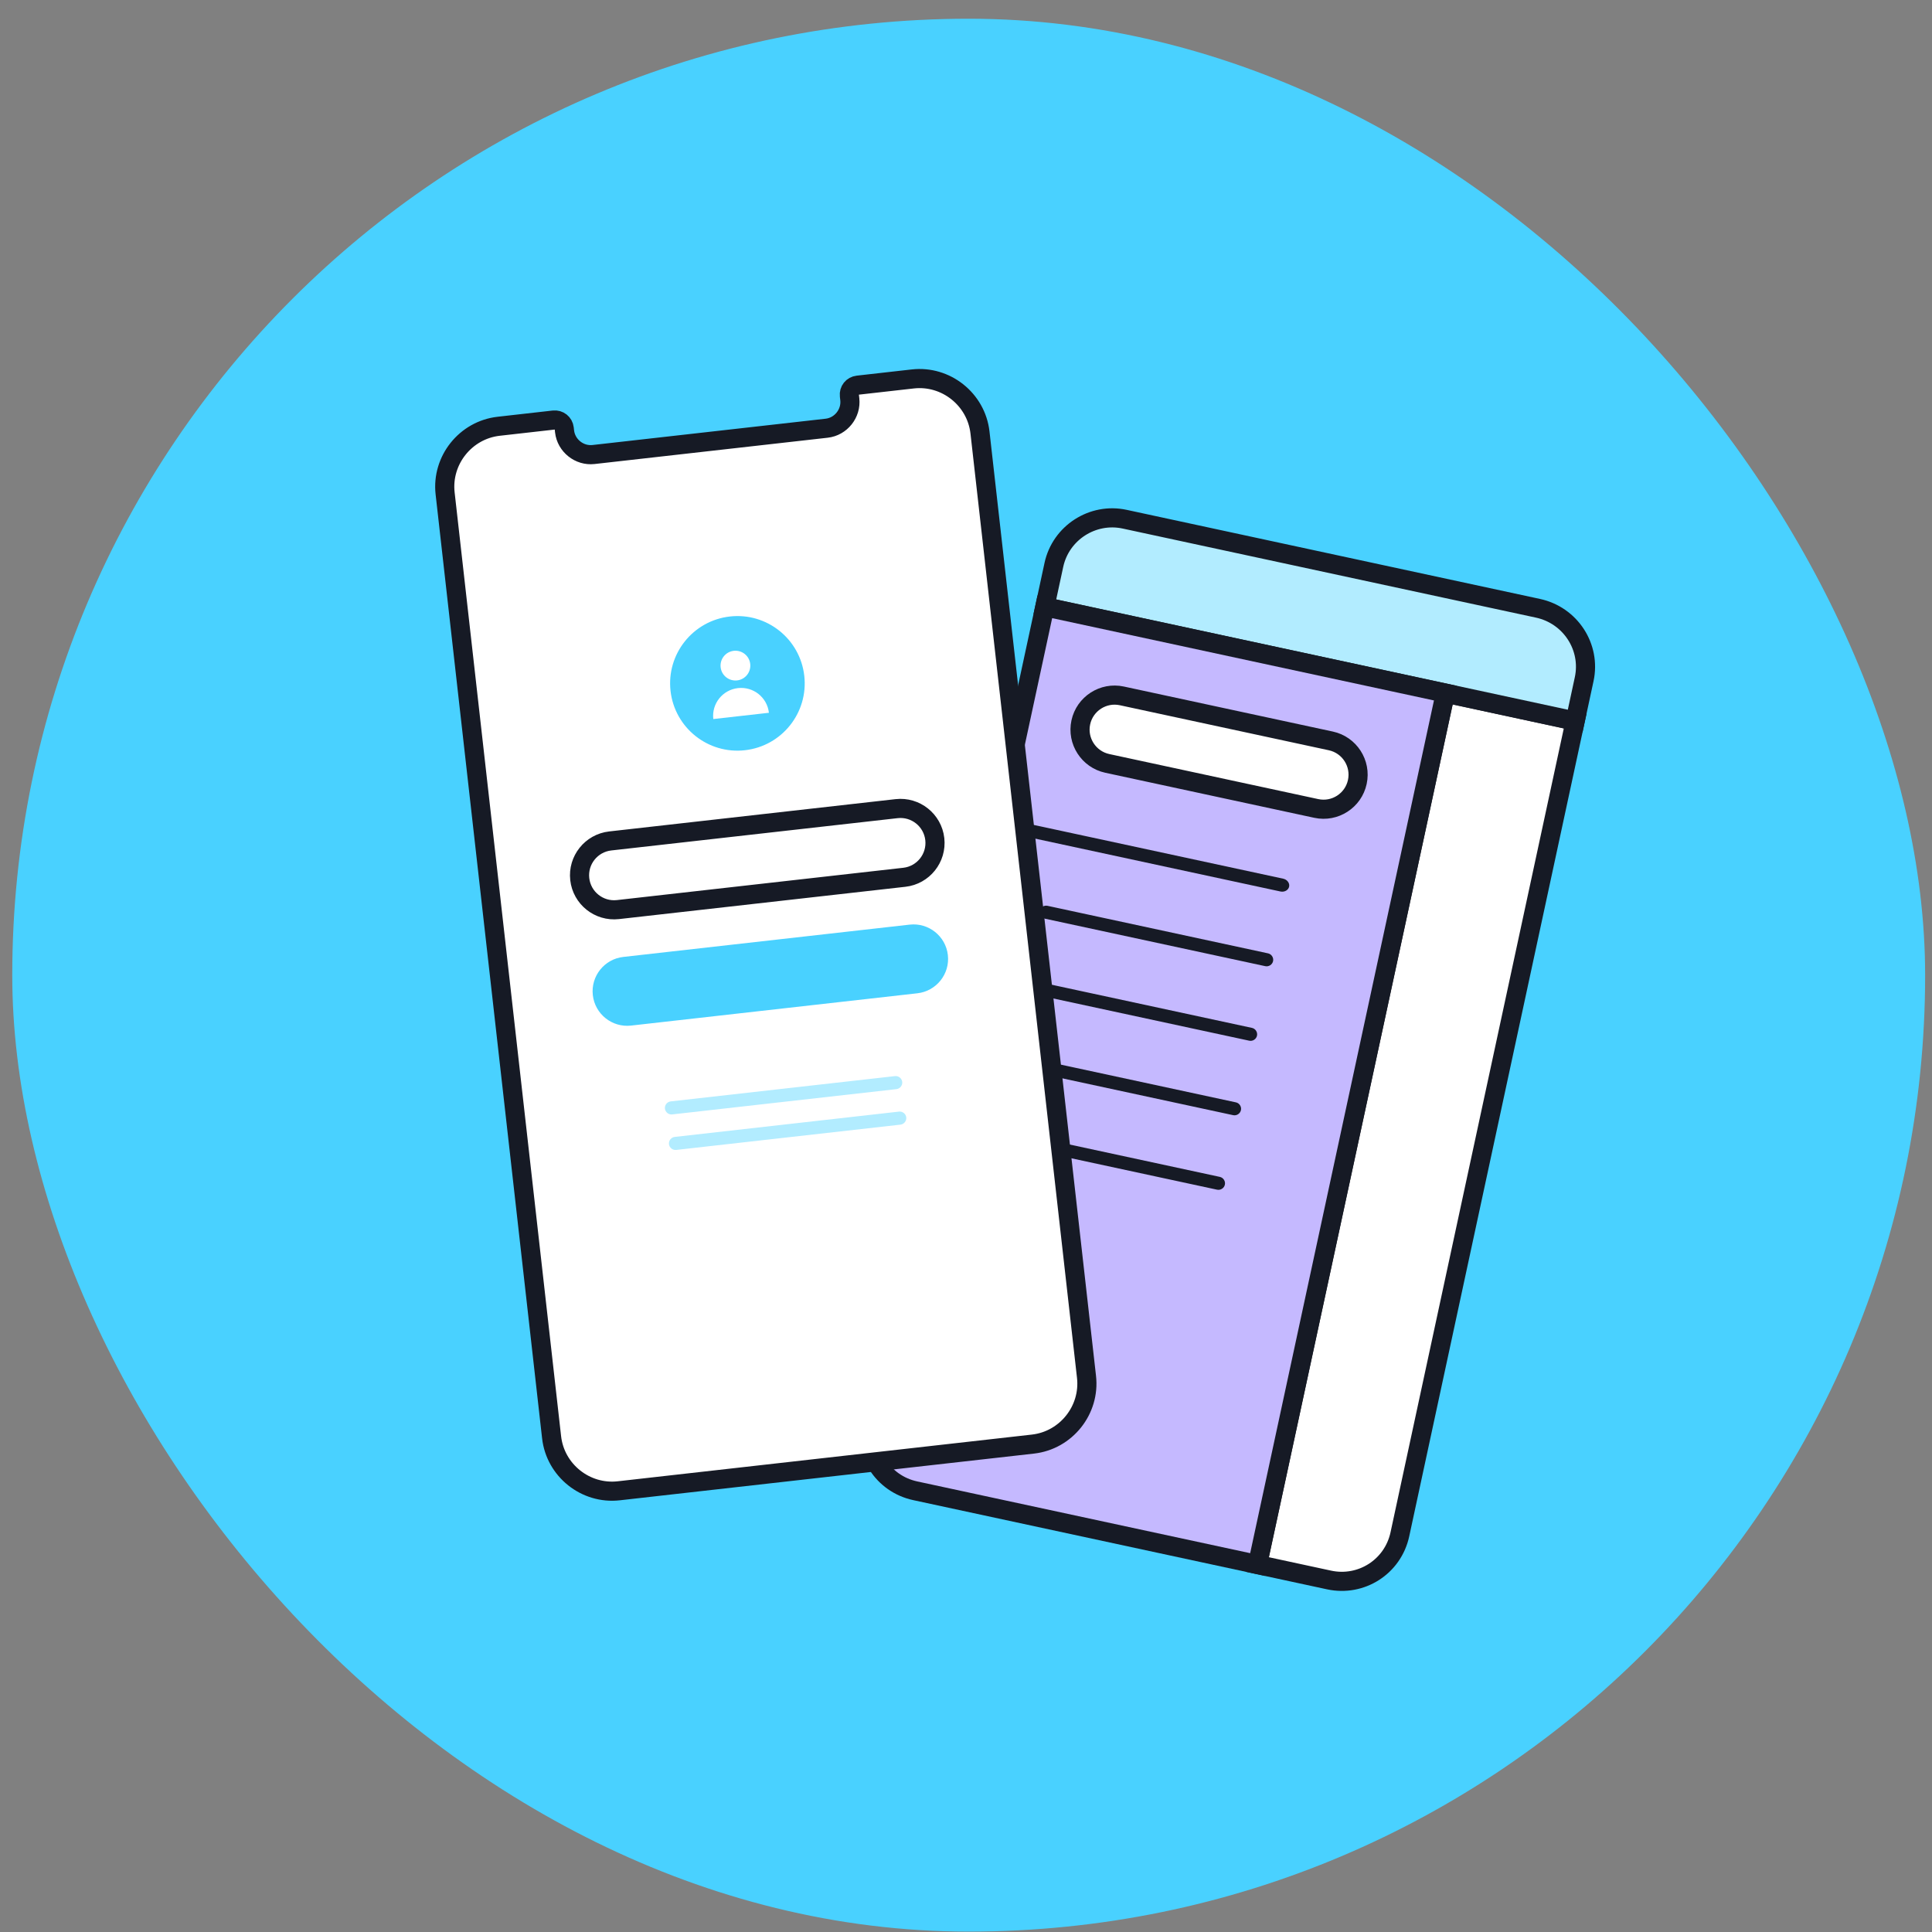
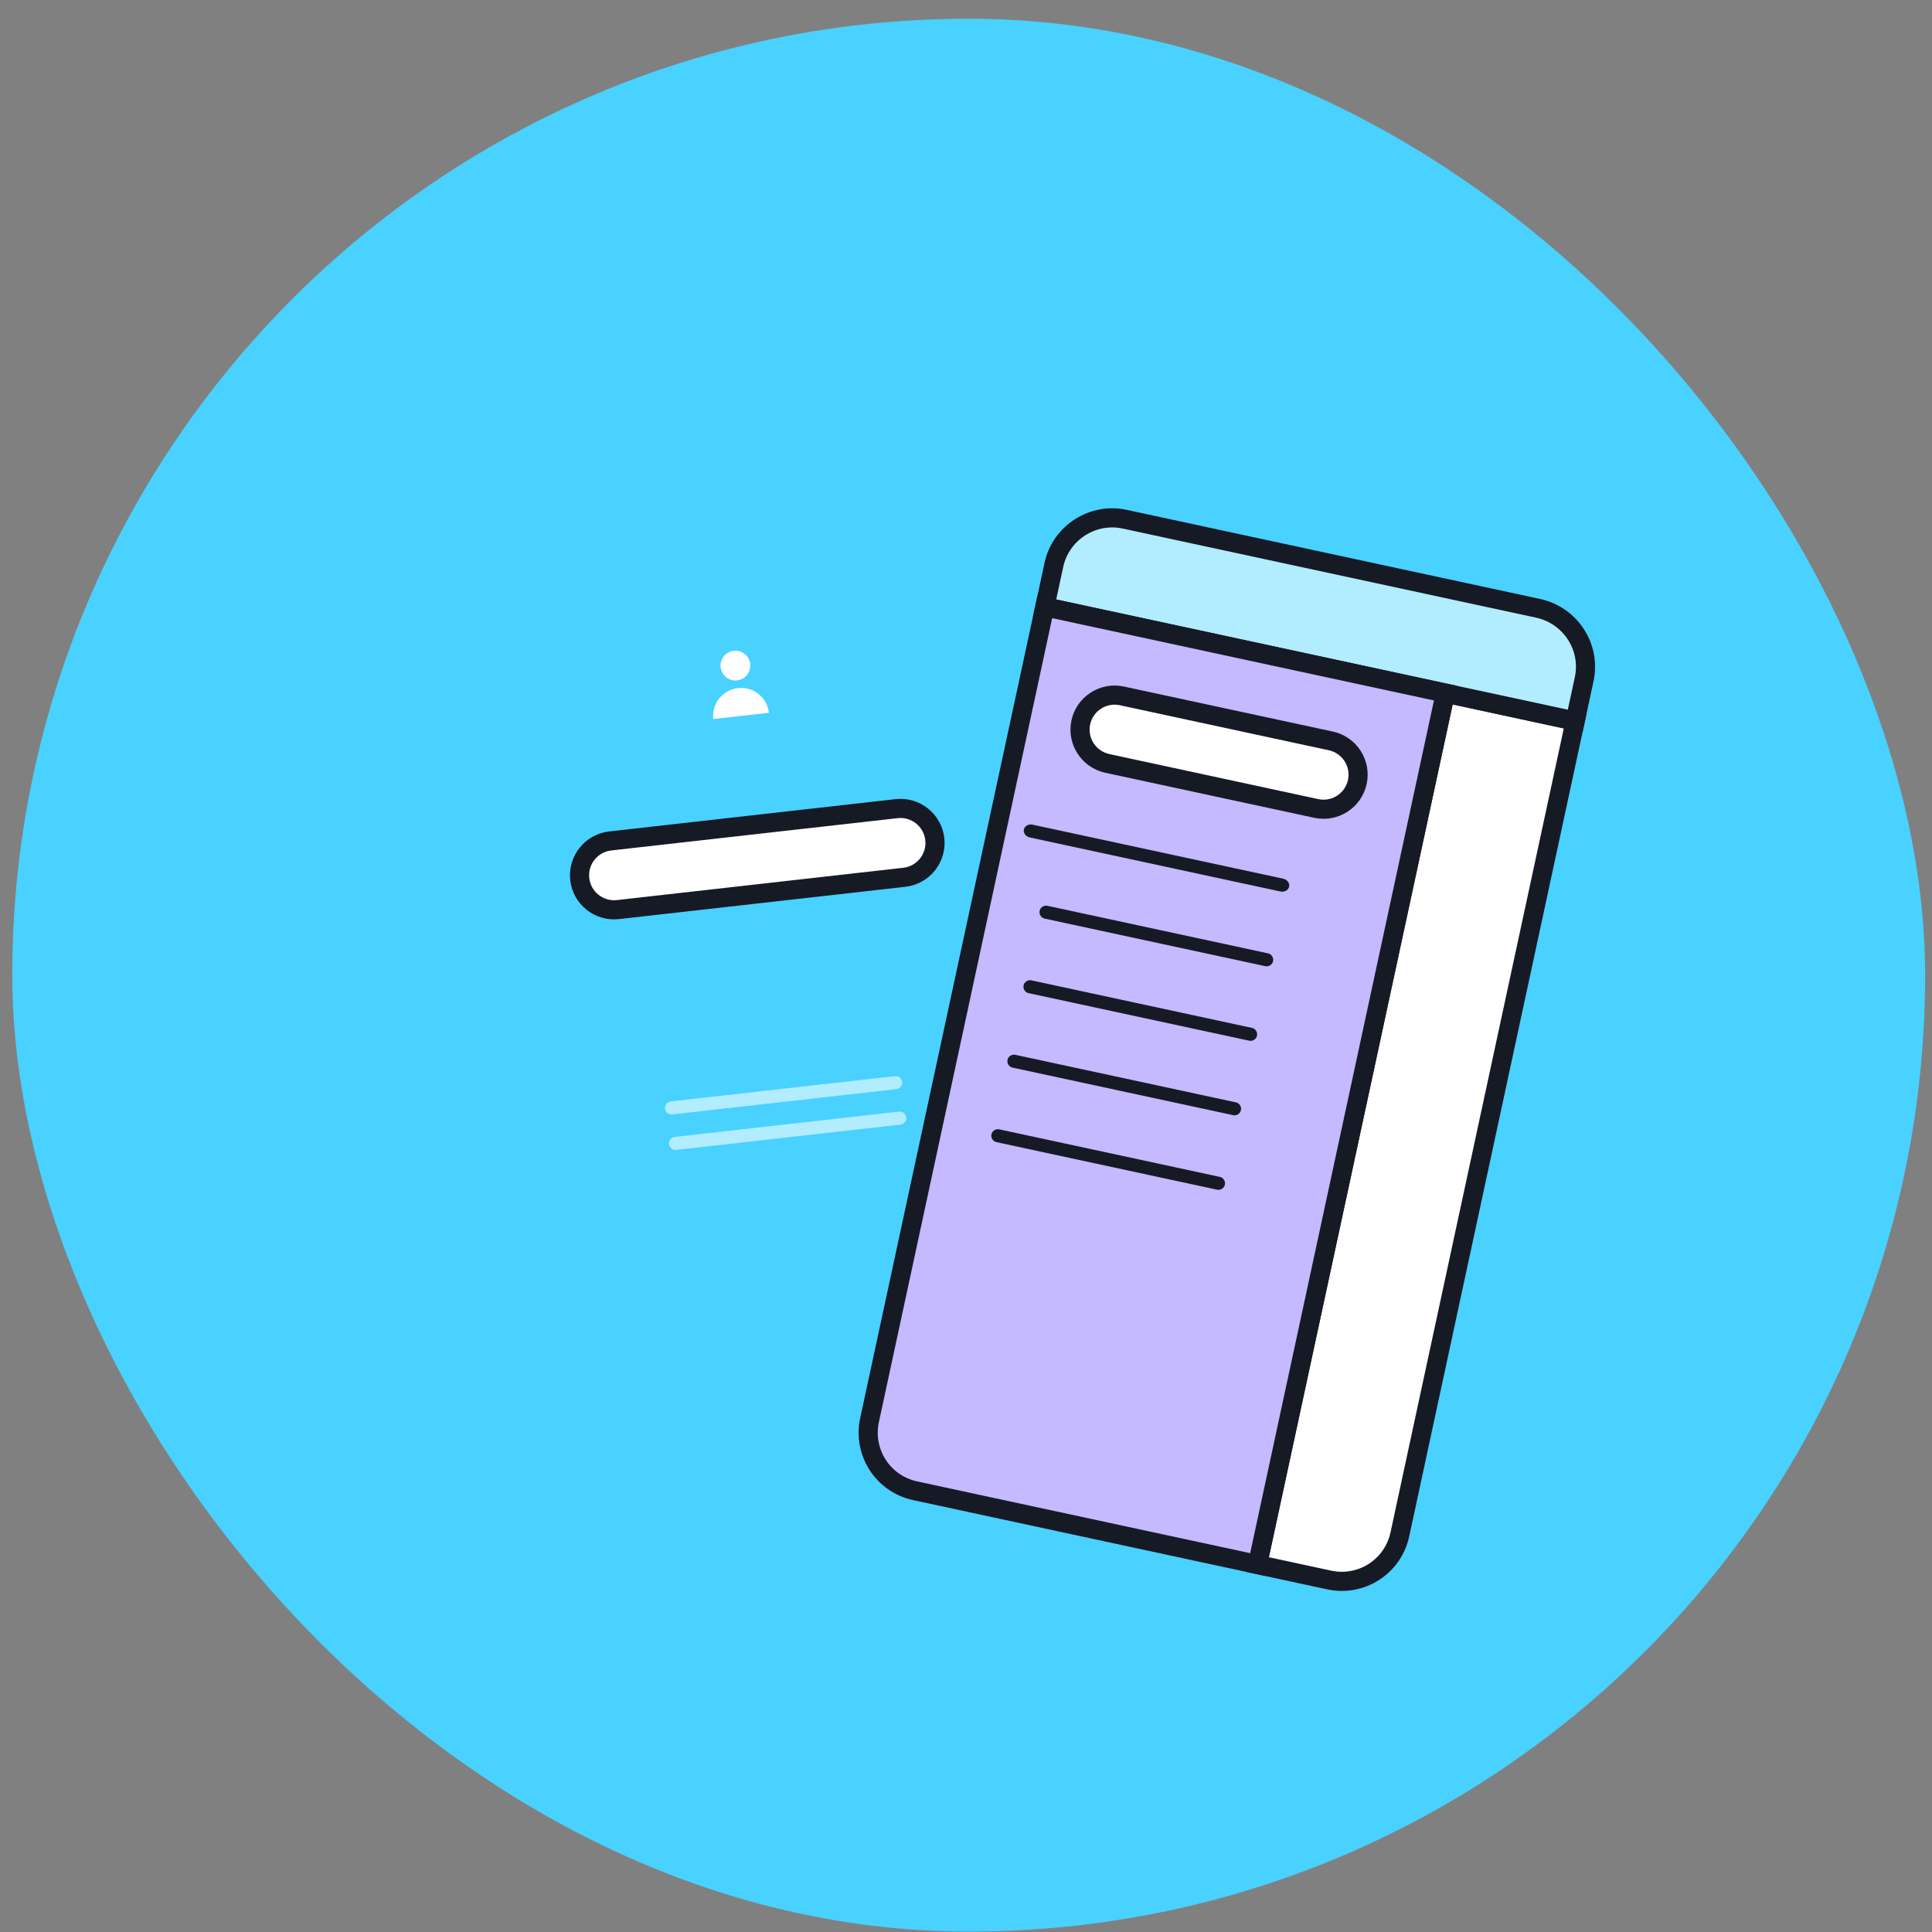
<svg xmlns="http://www.w3.org/2000/svg" width="101" height="101" viewBox="0 0 101 101" fill="none">
  <rect x="0" y="0" width="101" height="101" fill="#808080" stroke="none" />
  <rect x="0.641" y="0.979" width="100" height="100" rx="50" fill="#49D1FF" />
  <path d="M82.345 37.697L73.182 80.21C72.814 81.915 71.156 82.958 69.483 82.598L65.74 81.791L75.559 36.234L82.345 37.697Z" fill="white" stroke="#161A25" stroke-miterlimit="10" stroke-linecap="round" />
-   <path d="M82.817 35.505L82.345 37.696L54.622 31.721L55.094 29.53C55.455 27.856 57.119 26.782 58.793 27.142L80.4 31.799C82.104 32.167 83.178 33.831 82.817 35.505Z" fill="#B2ECFF" stroke="#161A25" stroke-miterlimit="10" stroke-linecap="round" />
+   <path d="M82.817 35.505L82.345 37.696L54.622 31.721L55.094 29.53C55.455 27.856 57.119 26.782 58.793 27.142L80.4 31.799C82.104 32.167 83.178 33.831 82.817 35.505" fill="#B2ECFF" stroke="#161A25" stroke-miterlimit="10" stroke-linecap="round" />
  <path d="M75.558 36.234L65.739 81.79L47.845 77.934C46.141 77.567 45.097 75.908 45.458 74.235L54.621 31.721L75.558 36.234Z" fill="#C5B9FF" stroke="#161A25" stroke-miterlimit="10" stroke-linecap="round" />
  <path d="M66.94 46.605L53.834 43.78C53.626 43.736 53.486 43.546 53.526 43.364C53.565 43.181 53.771 43.066 53.978 43.111L67.084 45.936C67.291 45.98 67.431 46.17 67.392 46.352C67.353 46.535 67.147 46.65 66.94 46.605Z" fill="#161A25" />
  <path d="M66.146 50.509L54.612 48.023C54.43 47.984 54.31 47.799 54.35 47.616C54.389 47.433 54.574 47.314 54.757 47.353L66.29 49.839C66.473 49.879 66.592 50.064 66.553 50.246C66.513 50.429 66.329 50.548 66.146 50.509Z" fill="#161A25" />
  <path d="M65.306 54.405L53.773 51.919C53.59 51.88 53.471 51.695 53.51 51.513C53.549 51.33 53.734 51.211 53.917 51.25L65.451 53.736C65.633 53.775 65.752 53.96 65.713 54.143C65.674 54.325 65.489 54.445 65.306 54.405Z" fill="#161A25" />
  <path d="M64.466 58.298L52.933 55.812C52.75 55.773 52.631 55.588 52.67 55.406C52.709 55.223 52.894 55.104 53.077 55.143L64.611 57.629C64.793 57.668 64.913 57.853 64.873 58.036C64.834 58.218 64.649 58.338 64.466 58.298Z" fill="#161A25" />
  <path d="M63.627 62.194L52.093 59.708C51.91 59.669 51.791 59.484 51.83 59.301C51.87 59.119 52.054 58.999 52.237 59.039L63.771 61.525C63.953 61.564 64.073 61.749 64.033 61.931C63.994 62.114 63.809 62.233 63.627 62.194Z" fill="#161A25" />
  <path d="M68.812 42.264L57.887 39.909C56.913 39.699 56.292 38.737 56.502 37.763C56.712 36.79 57.674 36.169 58.648 36.379L69.573 38.733C70.547 38.943 71.167 39.905 70.957 40.879C70.748 41.853 69.786 42.474 68.812 42.264Z" fill="white" stroke="#161A25" stroke-miterlimit="10" stroke-linecap="round" />
-   <path d="M56.8 71.981C56.996 73.713 55.733 75.297 54.001 75.493L32.347 77.935C30.614 78.131 29.031 76.868 28.836 75.136L23.27 25.795C23.074 24.063 24.337 22.48 26.069 22.284L28.946 21.959C29.224 21.928 29.465 22.12 29.497 22.399L29.514 22.553C29.598 23.296 30.286 23.845 31.029 23.761L43.217 22.386C43.959 22.302 44.508 21.614 44.425 20.871L44.404 20.686C44.372 20.407 44.564 20.166 44.843 20.135L47.72 19.81C49.452 19.615 51.035 20.877 51.231 22.61L56.8 71.981Z" fill="white" stroke="#161A25" stroke-miterlimit="10" stroke-linecap="round" />
  <path d="M38.944 39.22C40.875 39.003 42.264 37.261 42.046 35.331C41.828 33.4 40.086 32.011 38.156 32.229C36.225 32.447 34.837 34.189 35.054 36.119C35.272 38.05 37.014 39.438 38.944 39.22Z" fill="#49D1FF" />
  <path d="M38.534 35.57C38.961 35.522 39.268 35.137 39.22 34.709C39.172 34.282 38.786 33.975 38.359 34.023C37.932 34.072 37.625 34.457 37.673 34.884C37.721 35.311 38.107 35.618 38.534 35.57Z" fill="white" />
  <path d="M40.197 37.262L37.289 37.59C37.198 36.786 37.775 36.063 38.579 35.972C39.383 35.882 40.106 36.458 40.197 37.262Z" fill="white" />
  <path d="M47.277 45.862L32.304 47.551C31.315 47.663 30.419 46.949 30.308 45.959C30.196 44.97 30.91 44.075 31.9 43.963L46.872 42.274C47.862 42.162 48.757 42.876 48.869 43.866C48.98 44.856 48.267 45.751 47.277 45.862Z" fill="white" stroke="#161A25" stroke-miterlimit="10" stroke-linecap="round" />
  <path d="M47.96 51.926L32.988 53.615C31.998 53.726 31.103 53.013 30.991 52.023C30.88 51.033 31.593 50.138 32.583 50.026L47.556 48.337C48.545 48.226 49.441 48.939 49.552 49.929C49.664 50.919 48.95 51.814 47.96 51.926Z" fill="#49D1FF" />
  <path d="M46.864 56.937L35.14 58.259C34.954 58.28 34.782 58.143 34.761 57.957C34.74 57.772 34.877 57.599 35.063 57.578L46.787 56.256C46.973 56.235 47.145 56.372 47.166 56.558C47.187 56.743 47.05 56.916 46.864 56.937Z" fill="#B2ECFF" />
  <path d="M47.075 58.793L35.351 60.115C35.165 60.136 34.993 59.999 34.972 59.813C34.951 59.628 35.088 59.456 35.274 59.435L46.998 58.112C47.184 58.091 47.356 58.228 47.377 58.414C47.398 58.6 47.26 58.772 47.075 58.793Z" fill="#B2ECFF" />
</svg>